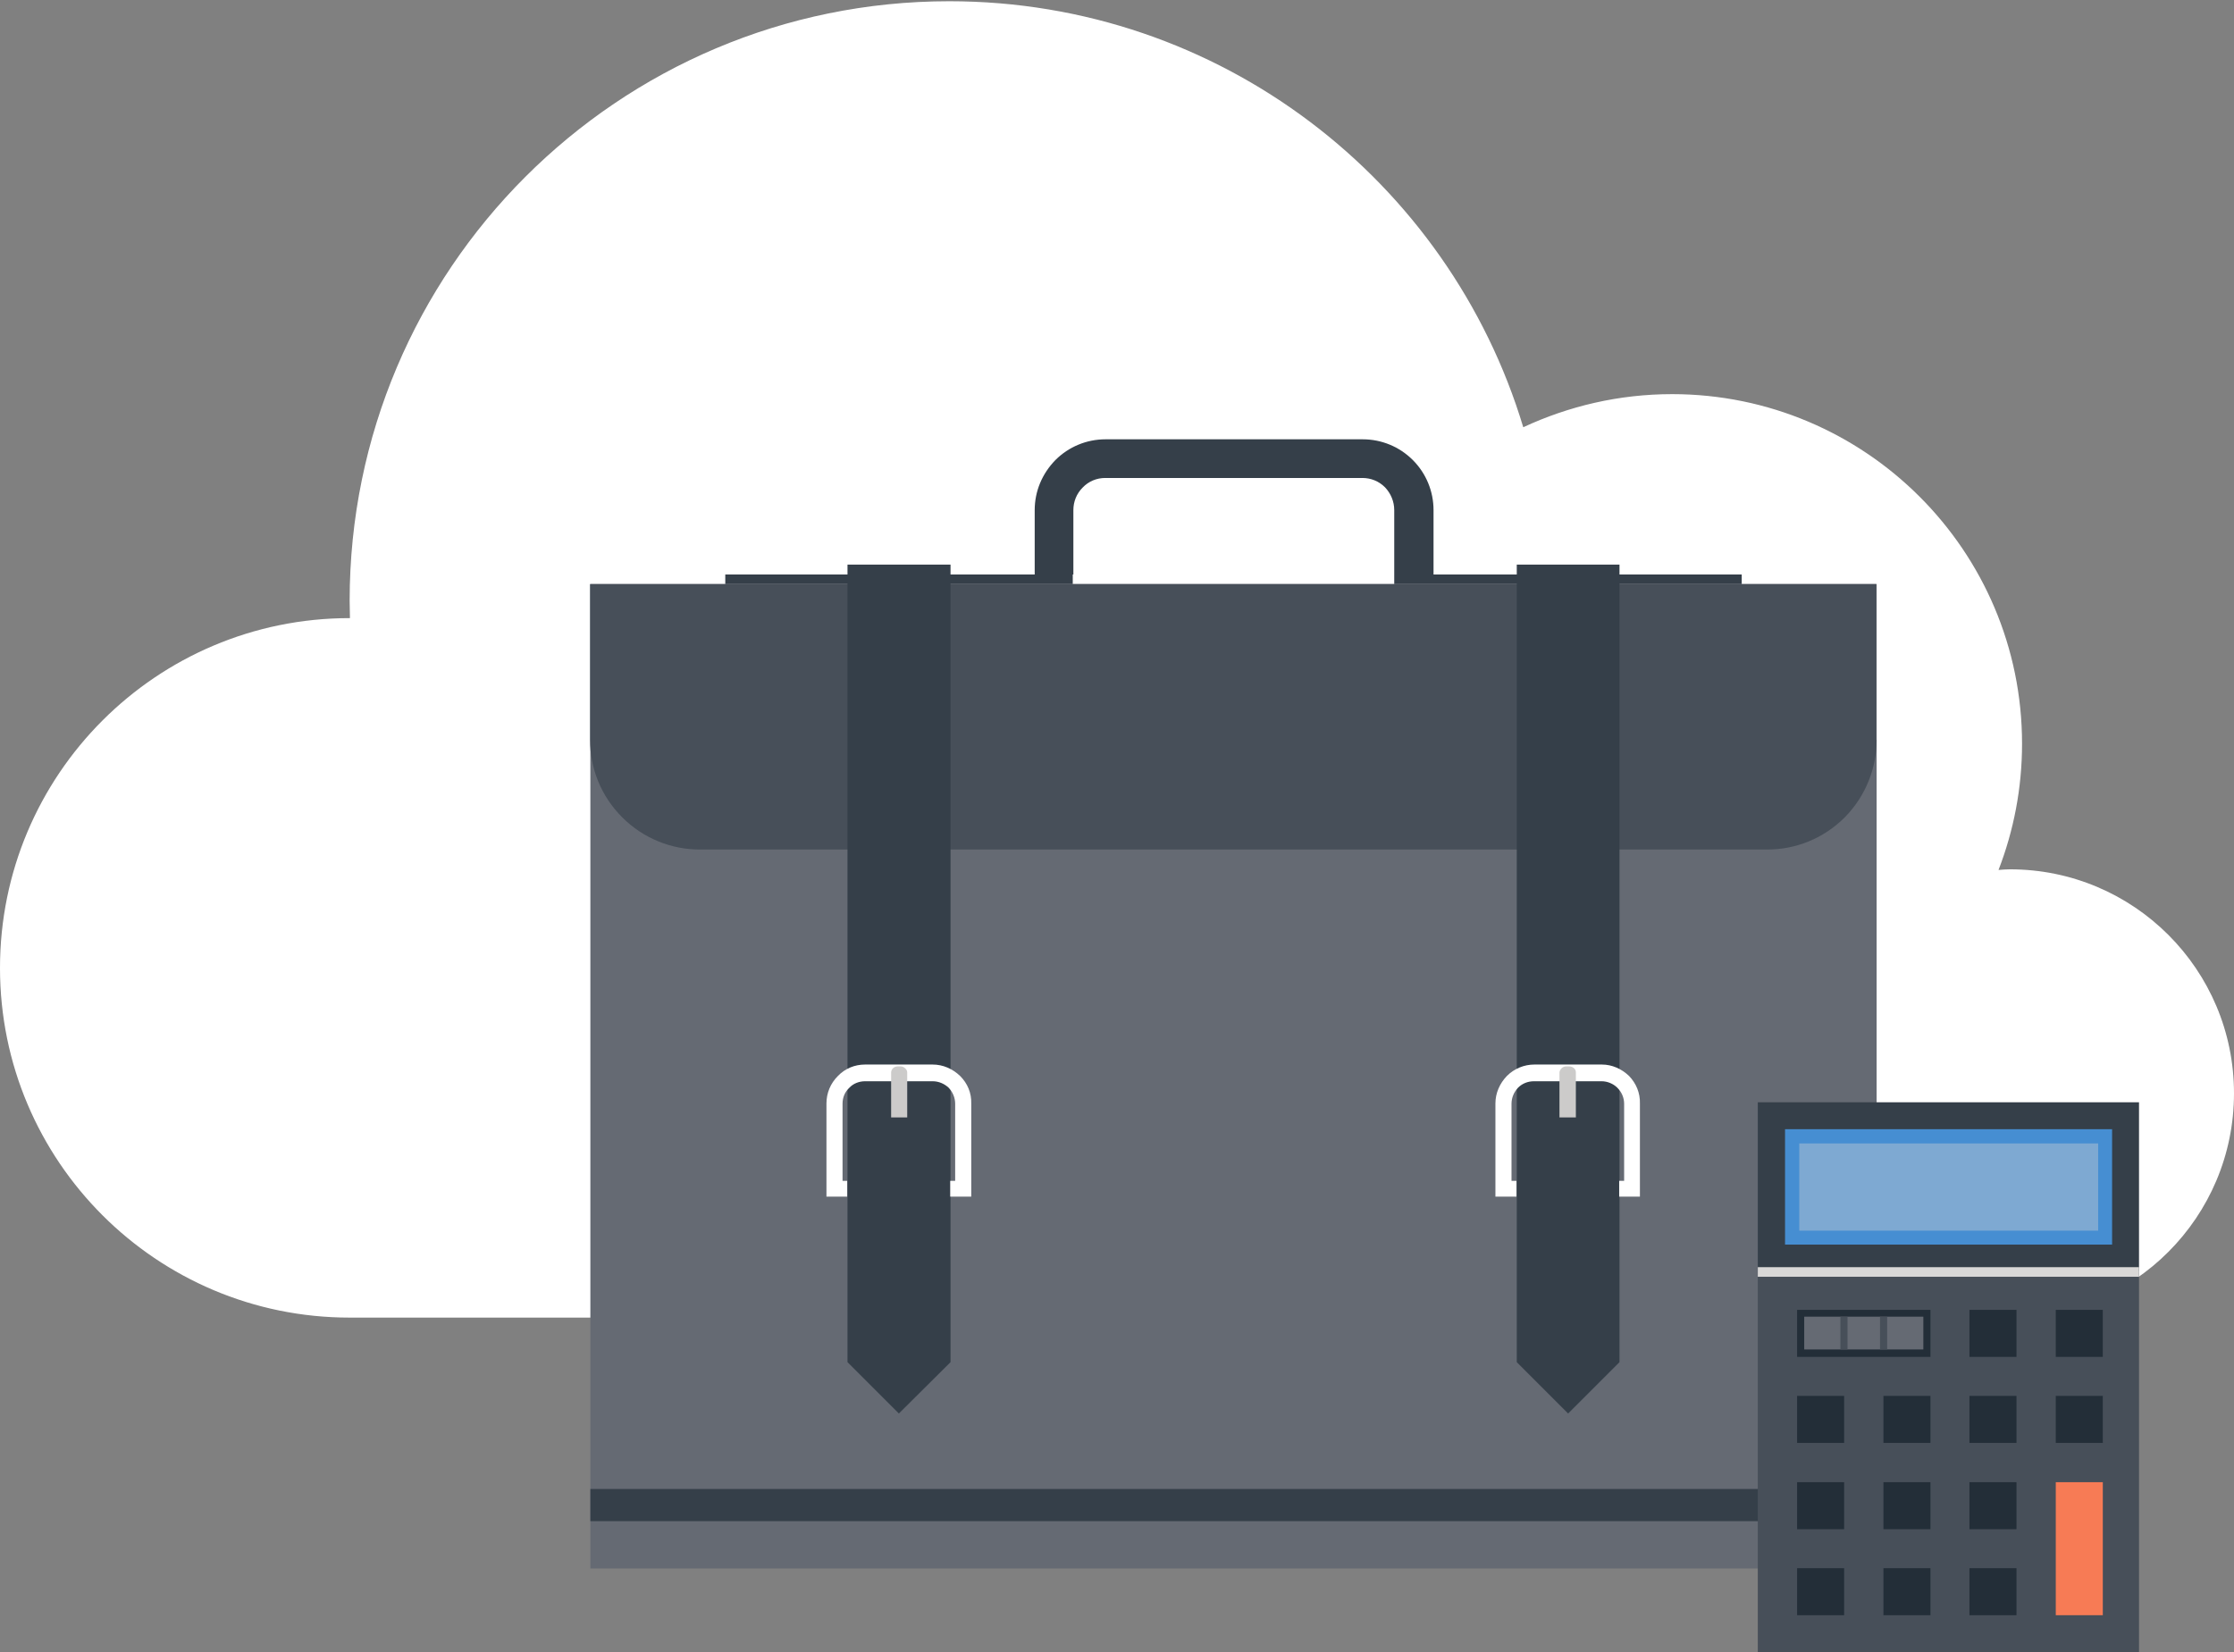
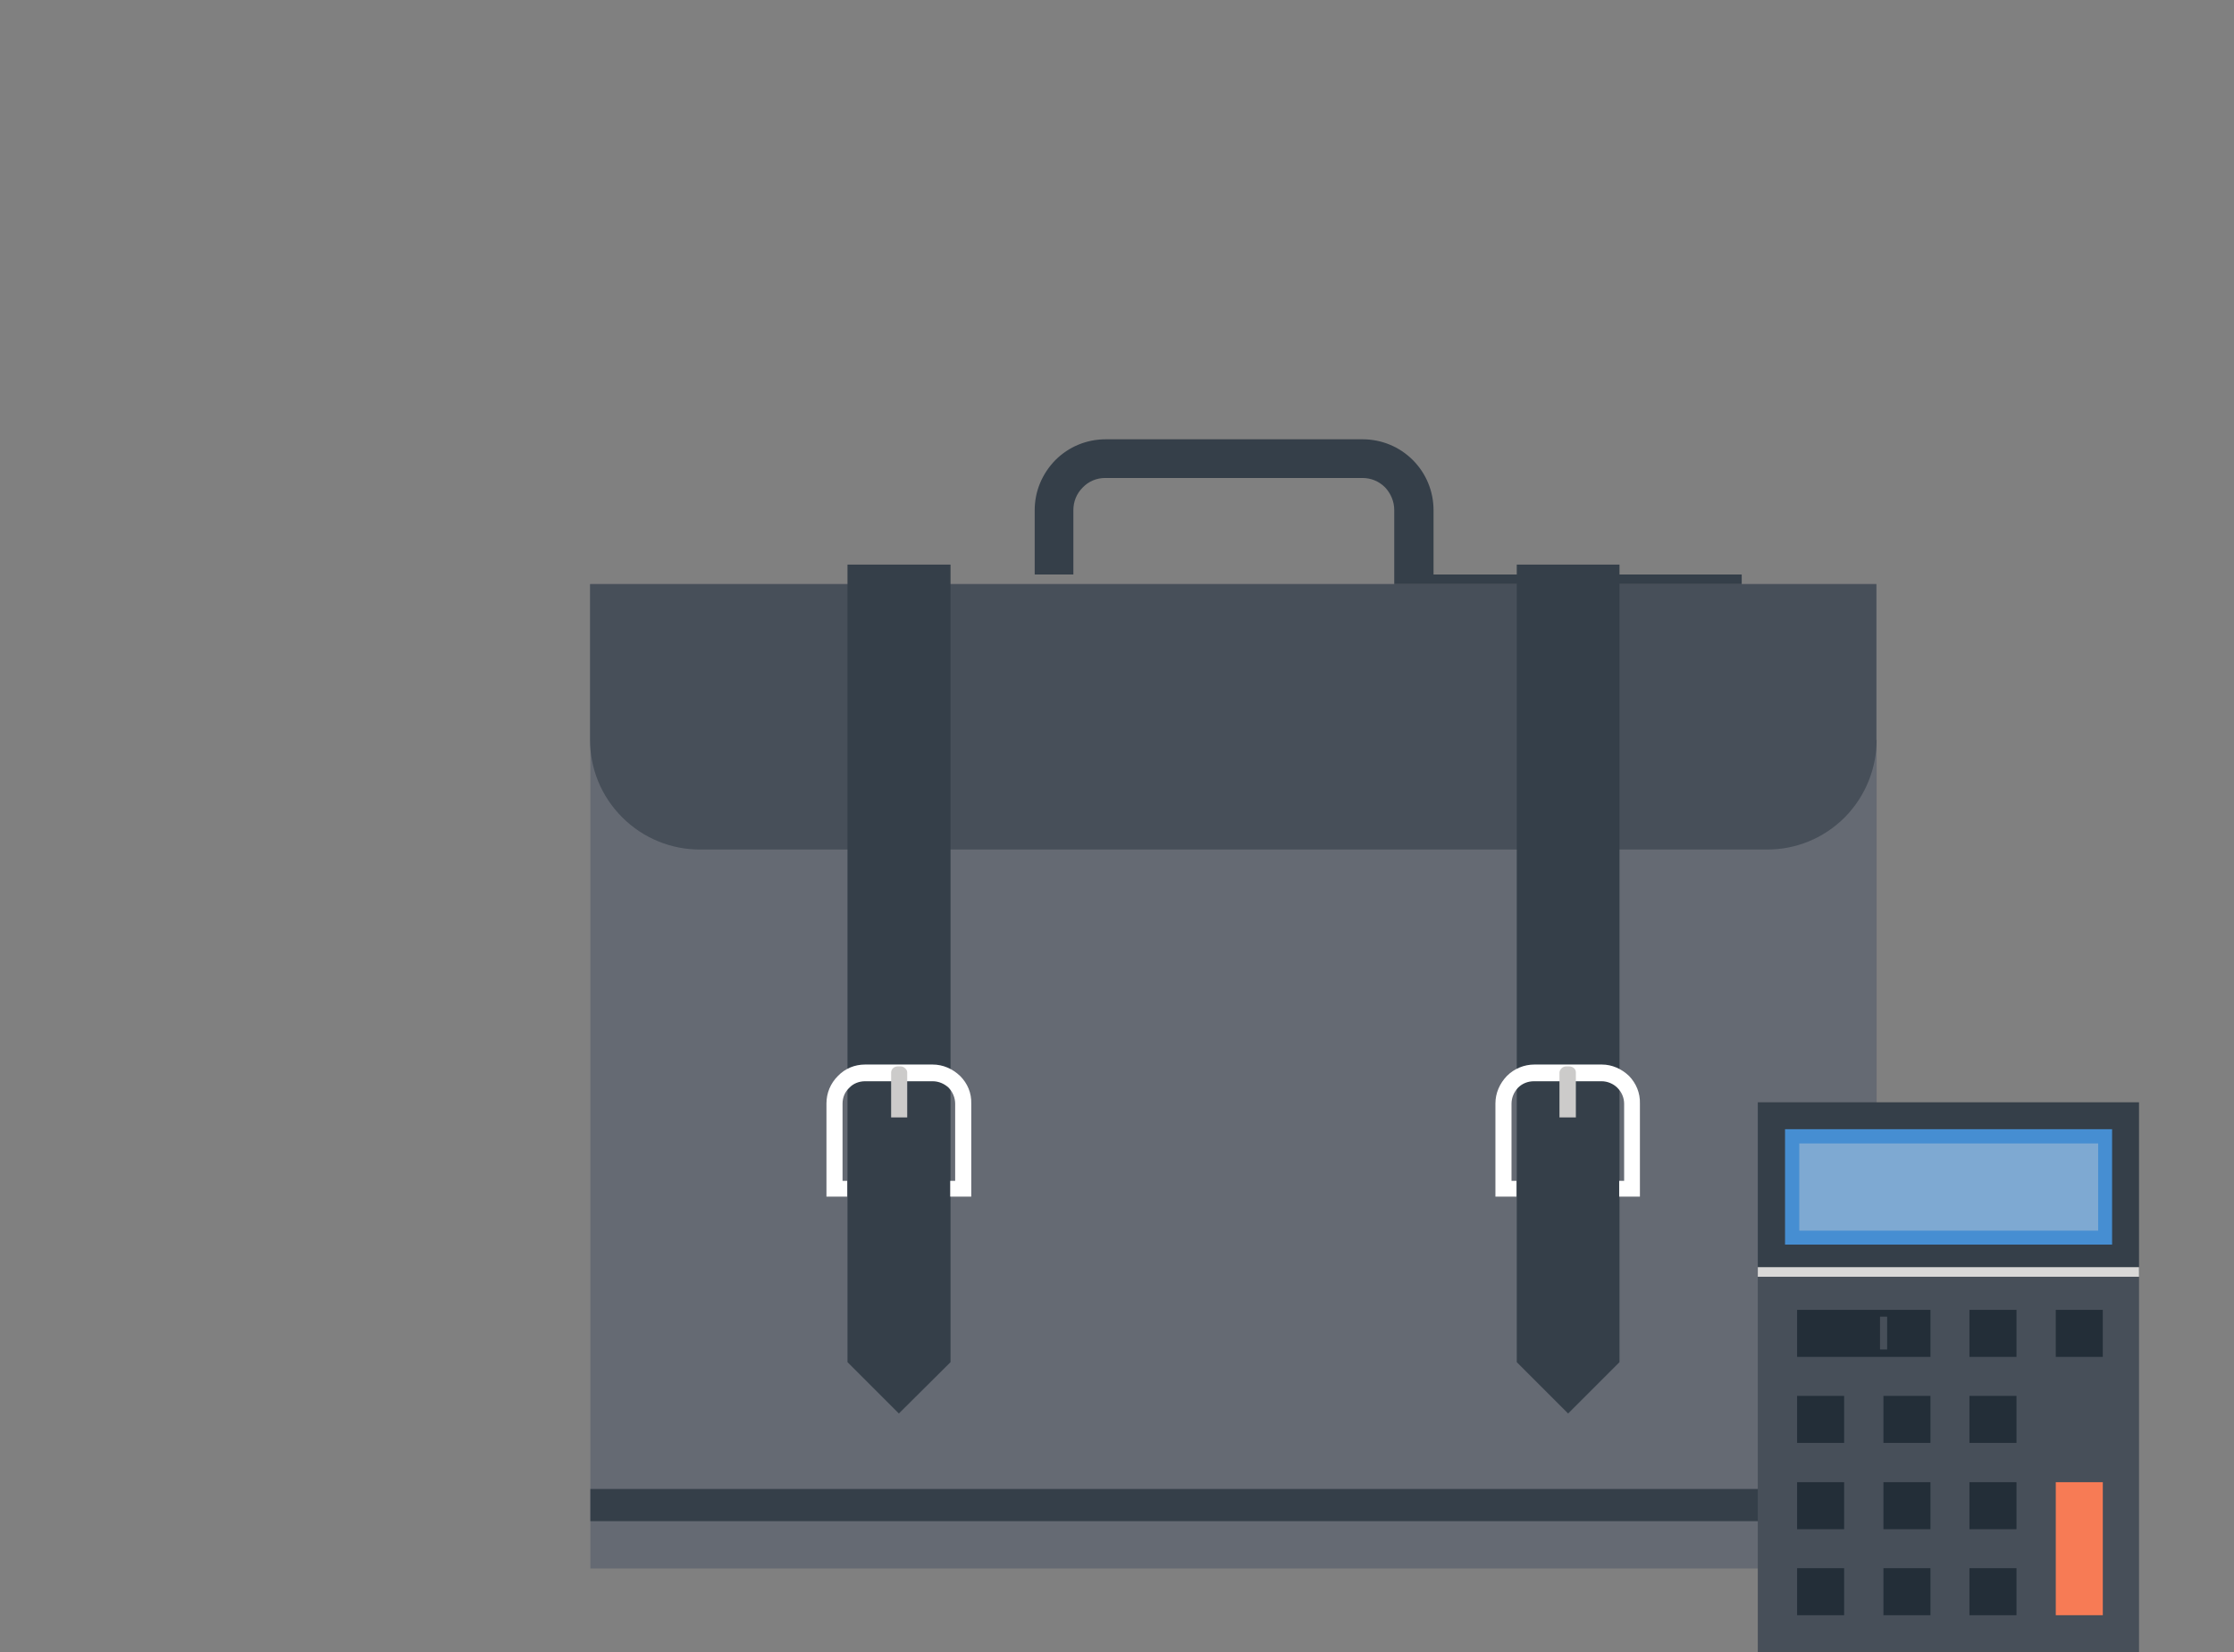
<svg xmlns="http://www.w3.org/2000/svg" version="1.1" id="Ebene_1" x="0px" y="0px" viewBox="0 0 722 534" style="enable-background:new 0 0 722 534;" xml:space="preserve">
  <rect x="0" y="0" width="722" height="534" fill="#808080" stroke="none" />
  <style type="text/css">
	.st0{fill:#FFFFFF;}
	.st1{fill-rule:evenodd;clip-rule:evenodd;fill:#656A73;}
	.st2{fill:#353F49;}
	.st3{fill-rule:evenodd;clip-rule:evenodd;fill:#474F59;}
	.st4{fill:#CCCBCA;}
	.st5{fill:#474F59;}
	.st6{fill:#232E38;}
	.st7{fill:#656A73;}
	.st8{fill:#F77B55;}
	.st9{fill:#468ED2;}
	.st10{fill:#7EA9D2;}
	.st11{fill:#D9D8D7;}
</style>
-   <path class="st0" d="M113,199.8c0,0,0.1,0,0.1,0c0-1.8-0.1-3.7-0.1-5.6c0-107,86.8-193.8,193.8-193.8c87.5,0,161.5,58,185.5,137.7  c14.6-6.8,30.9-10.7,48.1-10.7c62.4,0,113.1,50.6,113.1,113c0,14.4-2.7,28.1-7.6,40.8c1.3-0.1,2.5-0.2,3.7-0.2  c40,0,72.4,32.4,72.4,72.4c0,40-32.4,72.5-72.4,72.5H113c-62.4,0-113-50.6-113-113C0,250.4,50.6,199.8,113,199.8z" />
  <rect x="190.8" y="188.8" class="st1" width="415.7" height="318.2" />
  <rect x="190.8" y="481.3" class="st2" width="415.7" height="10.4" />
  <path class="st3" d="M606.5,239.2c0,9-3.5,18.1-10.3,25c-6.9,6.9-15.9,10.4-25,10.4H226.1c-9,0-18.1-3.5-25-10.4  c-6.9-6.9-10.4-15.9-10.4-25v-50.4h415.7V239.2z" />
-   <rect x="234.4" y="185.7" class="st2" width="112.3" height="3.1" />
  <rect x="450.6" y="185.7" class="st2" width="112.3" height="3.1" />
  <polygon class="st2" points="273.9,182.5 273.9,440.3 290.5,456.9 307.2,440.3 307.2,182.5 " />
  <polygon class="st2" points="490.2,182.5 490.2,440.3 506.8,456.9 523.4,440.3 523.4,440.3 523.4,182.5 " />
  <g>
    <path class="st0" d="M310.3,347.8c-2.4-2.3-5.5-3.7-8.9-3.7h-21.8c-3.4,0-6.5,1.3-8.8,3.7c-2.4,2.4-3.7,5.5-3.7,8.9v30.1h6.7v-5.1   h-1.5v-24.9c0-2,0.7-3.8,2.2-5.2c1.3-1.4,3.2-2.1,5.1-2.1h21.8c2,0,3.8,0.8,5.2,2.1c1.3,1.4,2.1,3.2,2.1,5.2v24.9h-1.6v5.1h6.8   v-30.1C314,353.3,312.7,350.2,310.3,347.8z" />
    <path class="st4" d="M288,361.2h5.2v-14.5c0-0.5-0.2-1-0.7-1.4c-0.4-0.4-0.9-0.6-1.4-0.6h-1c-0.5,0-1.1,0.2-1.5,0.6   c-0.4,0.4-0.6,0.9-0.6,1.4V361.2z" />
  </g>
  <g>
    <path class="st0" d="M526.5,347.8c-2.4-2.3-5.5-3.7-8.8-3.7h-21.8c-3.3,0-6.5,1.3-8.9,3.7c-2.3,2.4-3.7,5.5-3.7,8.9v30.1h6.8v-5.1   h-1.6v-24.9c0-2,0.8-3.8,2.1-5.2c1.4-1.4,3.2-2.1,5.2-2.1h21.8c1.9,0,3.8,0.8,5.1,2.1c1.4,1.4,2.2,3.2,2.2,5.2v24.9h-1.6v5.1h6.7   v-30.1C530.1,353.3,528.8,350.2,526.5,347.8z" />
    <path class="st4" d="M504.1,361.2h5.2v-14.5c0-0.5-0.1-1-0.6-1.4c-0.4-0.4-1-0.6-1.5-0.6h-1c-0.6,0-1.1,0.2-1.5,0.6   c-0.4,0.4-0.7,0.9-0.7,1.4V361.2z" />
  </g>
  <path class="st2" d="M463.1,185.7h-12.5v-20.8c0-2.8-1.1-5.4-3-7.4c-2-2-4.6-3-7.3-3h-83.1c-2.8,0-5.4,1.1-7.3,3.1c-2,2-3,4.6-3,7.3  v20.8h-12.5v-20.8c0-6.1,2.4-11.8,6.7-16.2c4.3-4.3,10.1-6.7,16.2-6.7h83.1c6.1,0,11.9,2.4,16.2,6.7c4.3,4.3,6.7,10.1,6.7,16.2  V185.7z" />
  <g>
    <rect x="568.1" y="411.1" class="st5" width="123.2" height="123.2" />
    <g>
      <g>
        <g>
          <rect x="580.8" y="423.4" class="st6" width="43.1" height="15.2" />
-           <rect x="583.1" y="425.6" class="st7" width="38.5" height="10.6" />
          <g>
            <rect x="607.6" y="425.6" class="st5" width="2.3" height="10.6" />
-             <rect x="594.8" y="425.6" class="st5" width="2.3" height="10.6" />
          </g>
        </g>
        <rect x="636.5" y="423.4" class="st6" width="15.2" height="15.2" />
        <rect x="664.4" y="423.4" class="st6" width="15.2" height="15.2" />
        <rect x="580.8" y="451.2" class="st6" width="15.2" height="15.2" />
        <rect x="608.7" y="451.2" class="st6" width="15.2" height="15.2" />
        <rect x="636.5" y="451.2" class="st6" width="15.2" height="15.2" />
-         <rect x="664.4" y="451.2" class="st6" width="15.2" height="15.2" />
        <rect x="580.8" y="479.1" class="st6" width="15.2" height="15.2" />
        <rect x="608.7" y="479.1" class="st6" width="15.2" height="15.2" />
        <rect x="636.5" y="479.1" class="st6" width="15.2" height="15.2" />
        <rect x="580.8" y="506.9" class="st6" width="15.2" height="15.2" />
        <rect x="608.7" y="506.9" class="st6" width="15.2" height="15.2" />
        <rect x="636.5" y="506.9" class="st6" width="15.2" height="15.2" />
        <rect x="664.4" y="479.1" class="st8" width="15.2" height="43" />
      </g>
    </g>
    <rect x="568.1" y="356.3" class="st2" width="123.2" height="54.8" />
    <rect x="576.9" y="365" class="st9" width="105.7" height="37.3" />
    <rect x="581.5" y="369.6" class="st10" width="96.6" height="28.2" />
    <rect x="568.1" y="409.6" class="st11" width="123.2" height="3.1" />
  </g>
</svg>